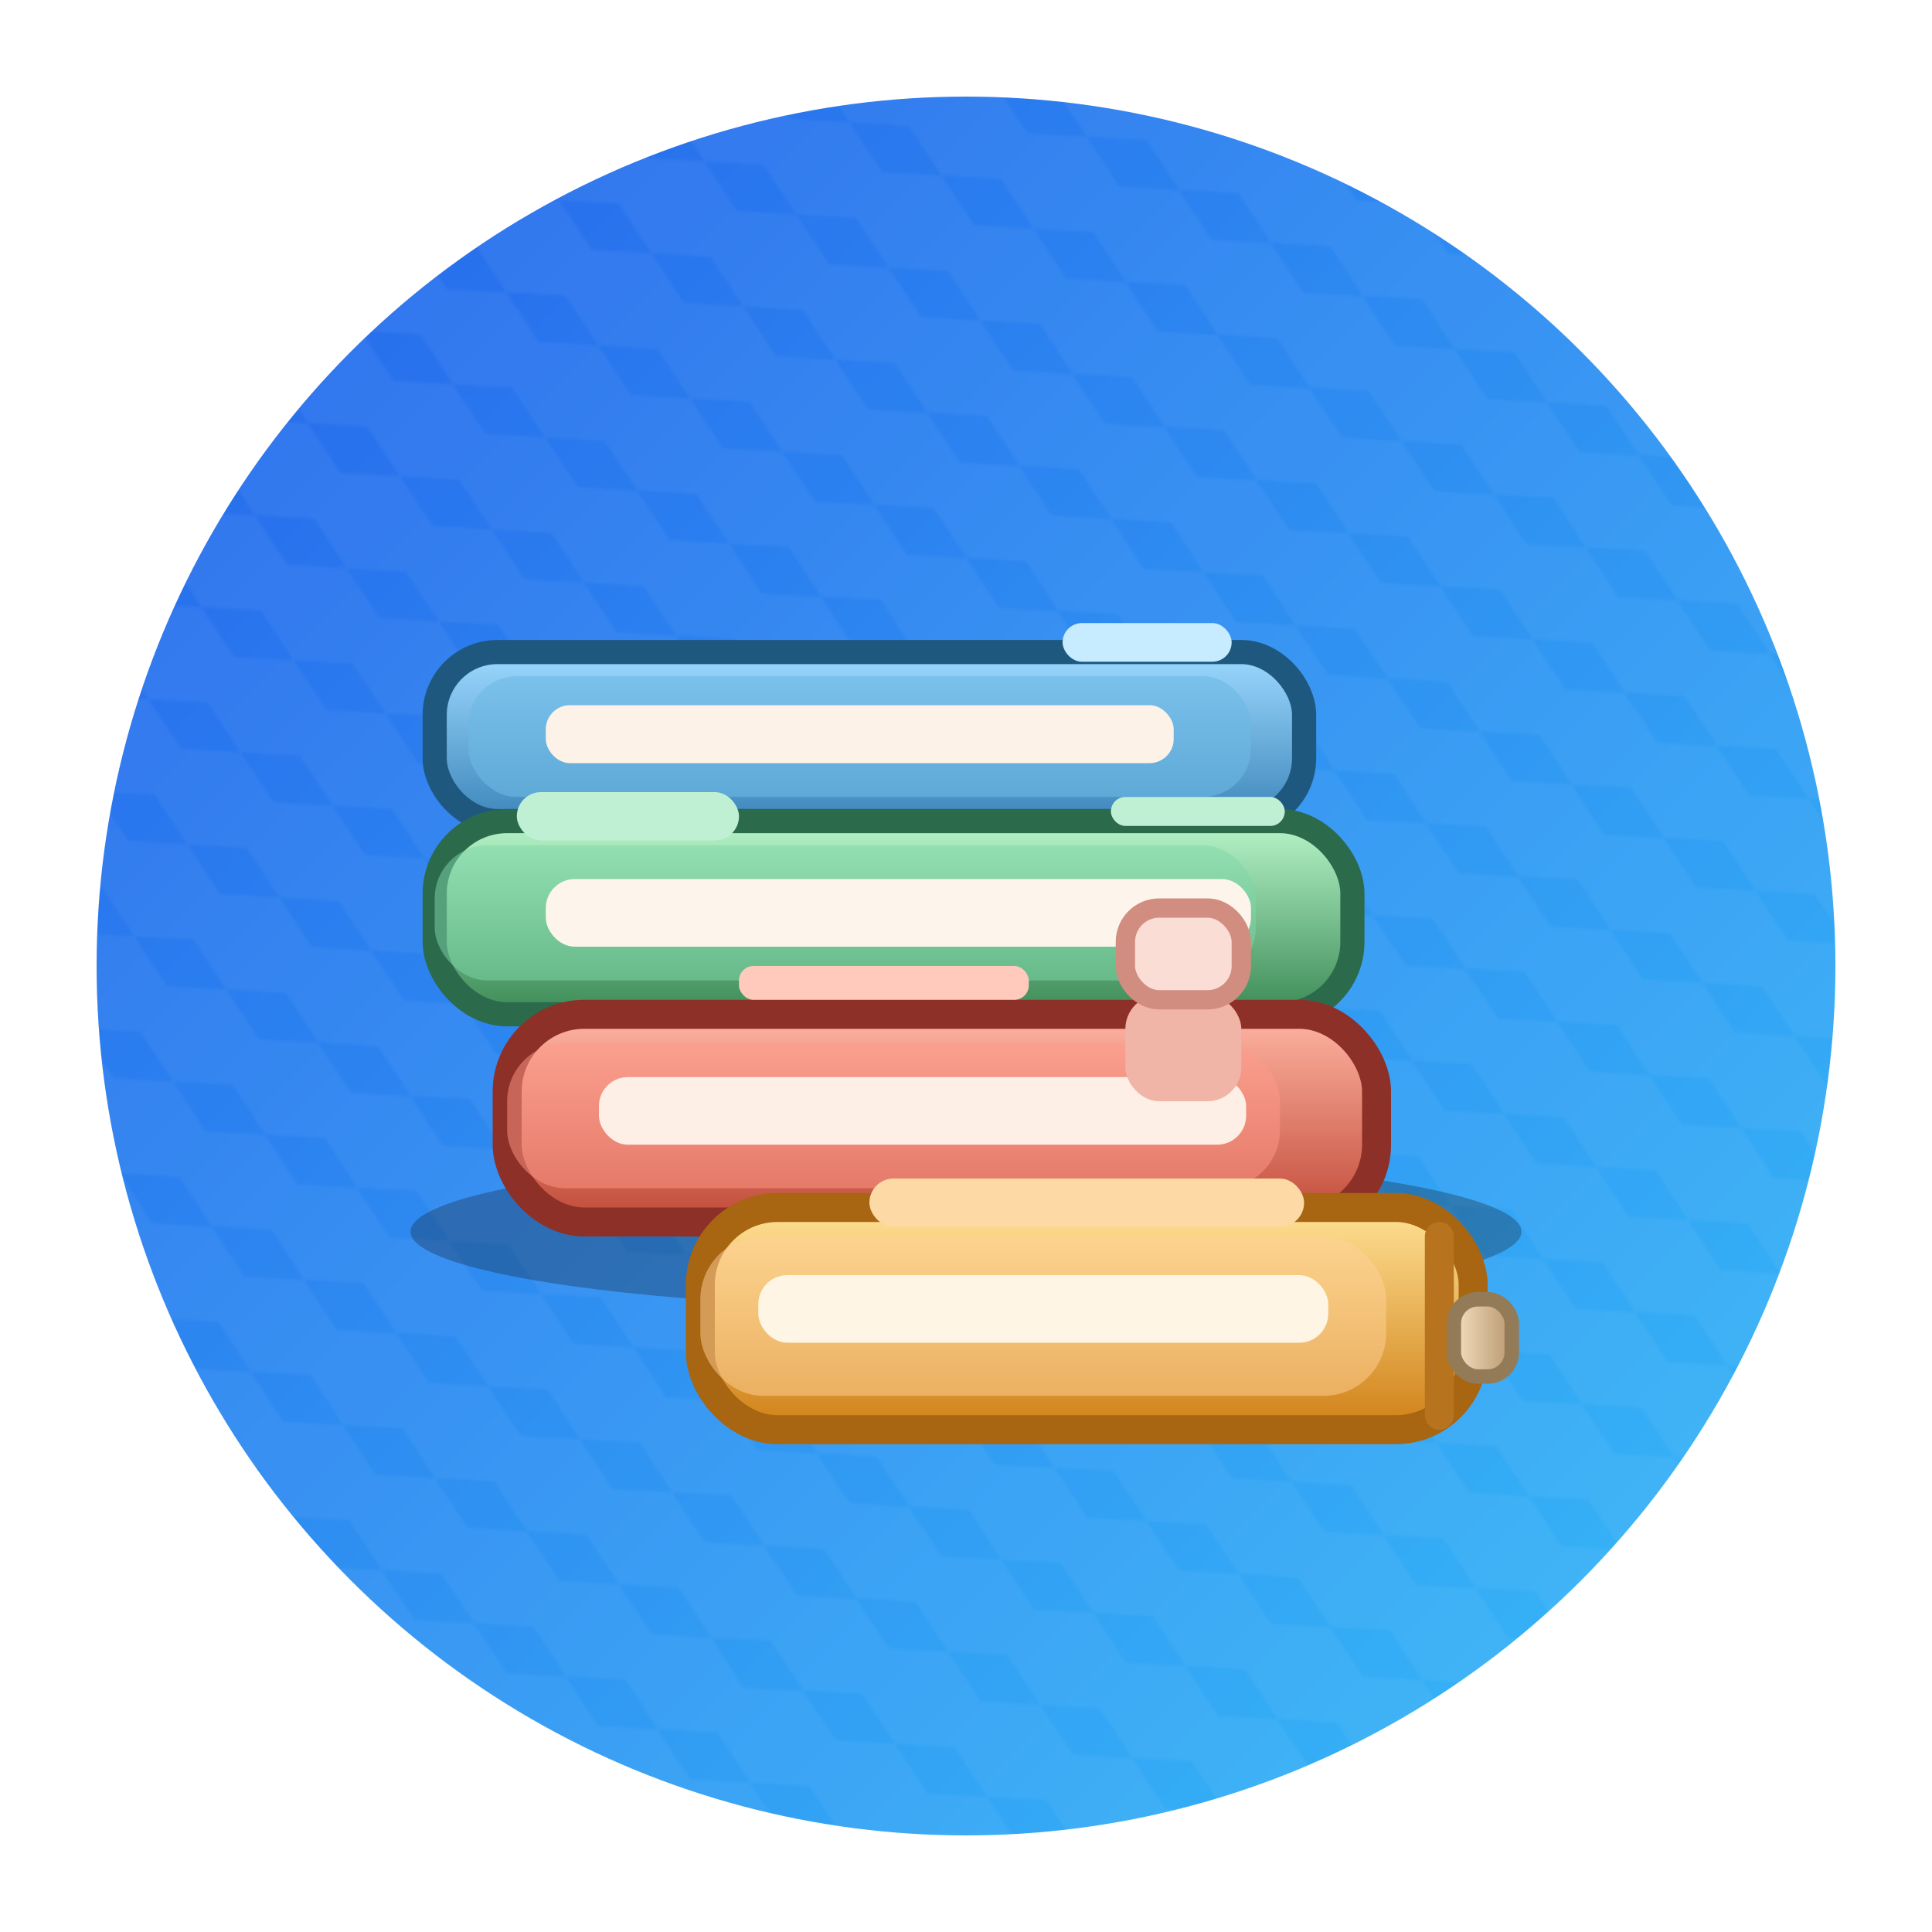
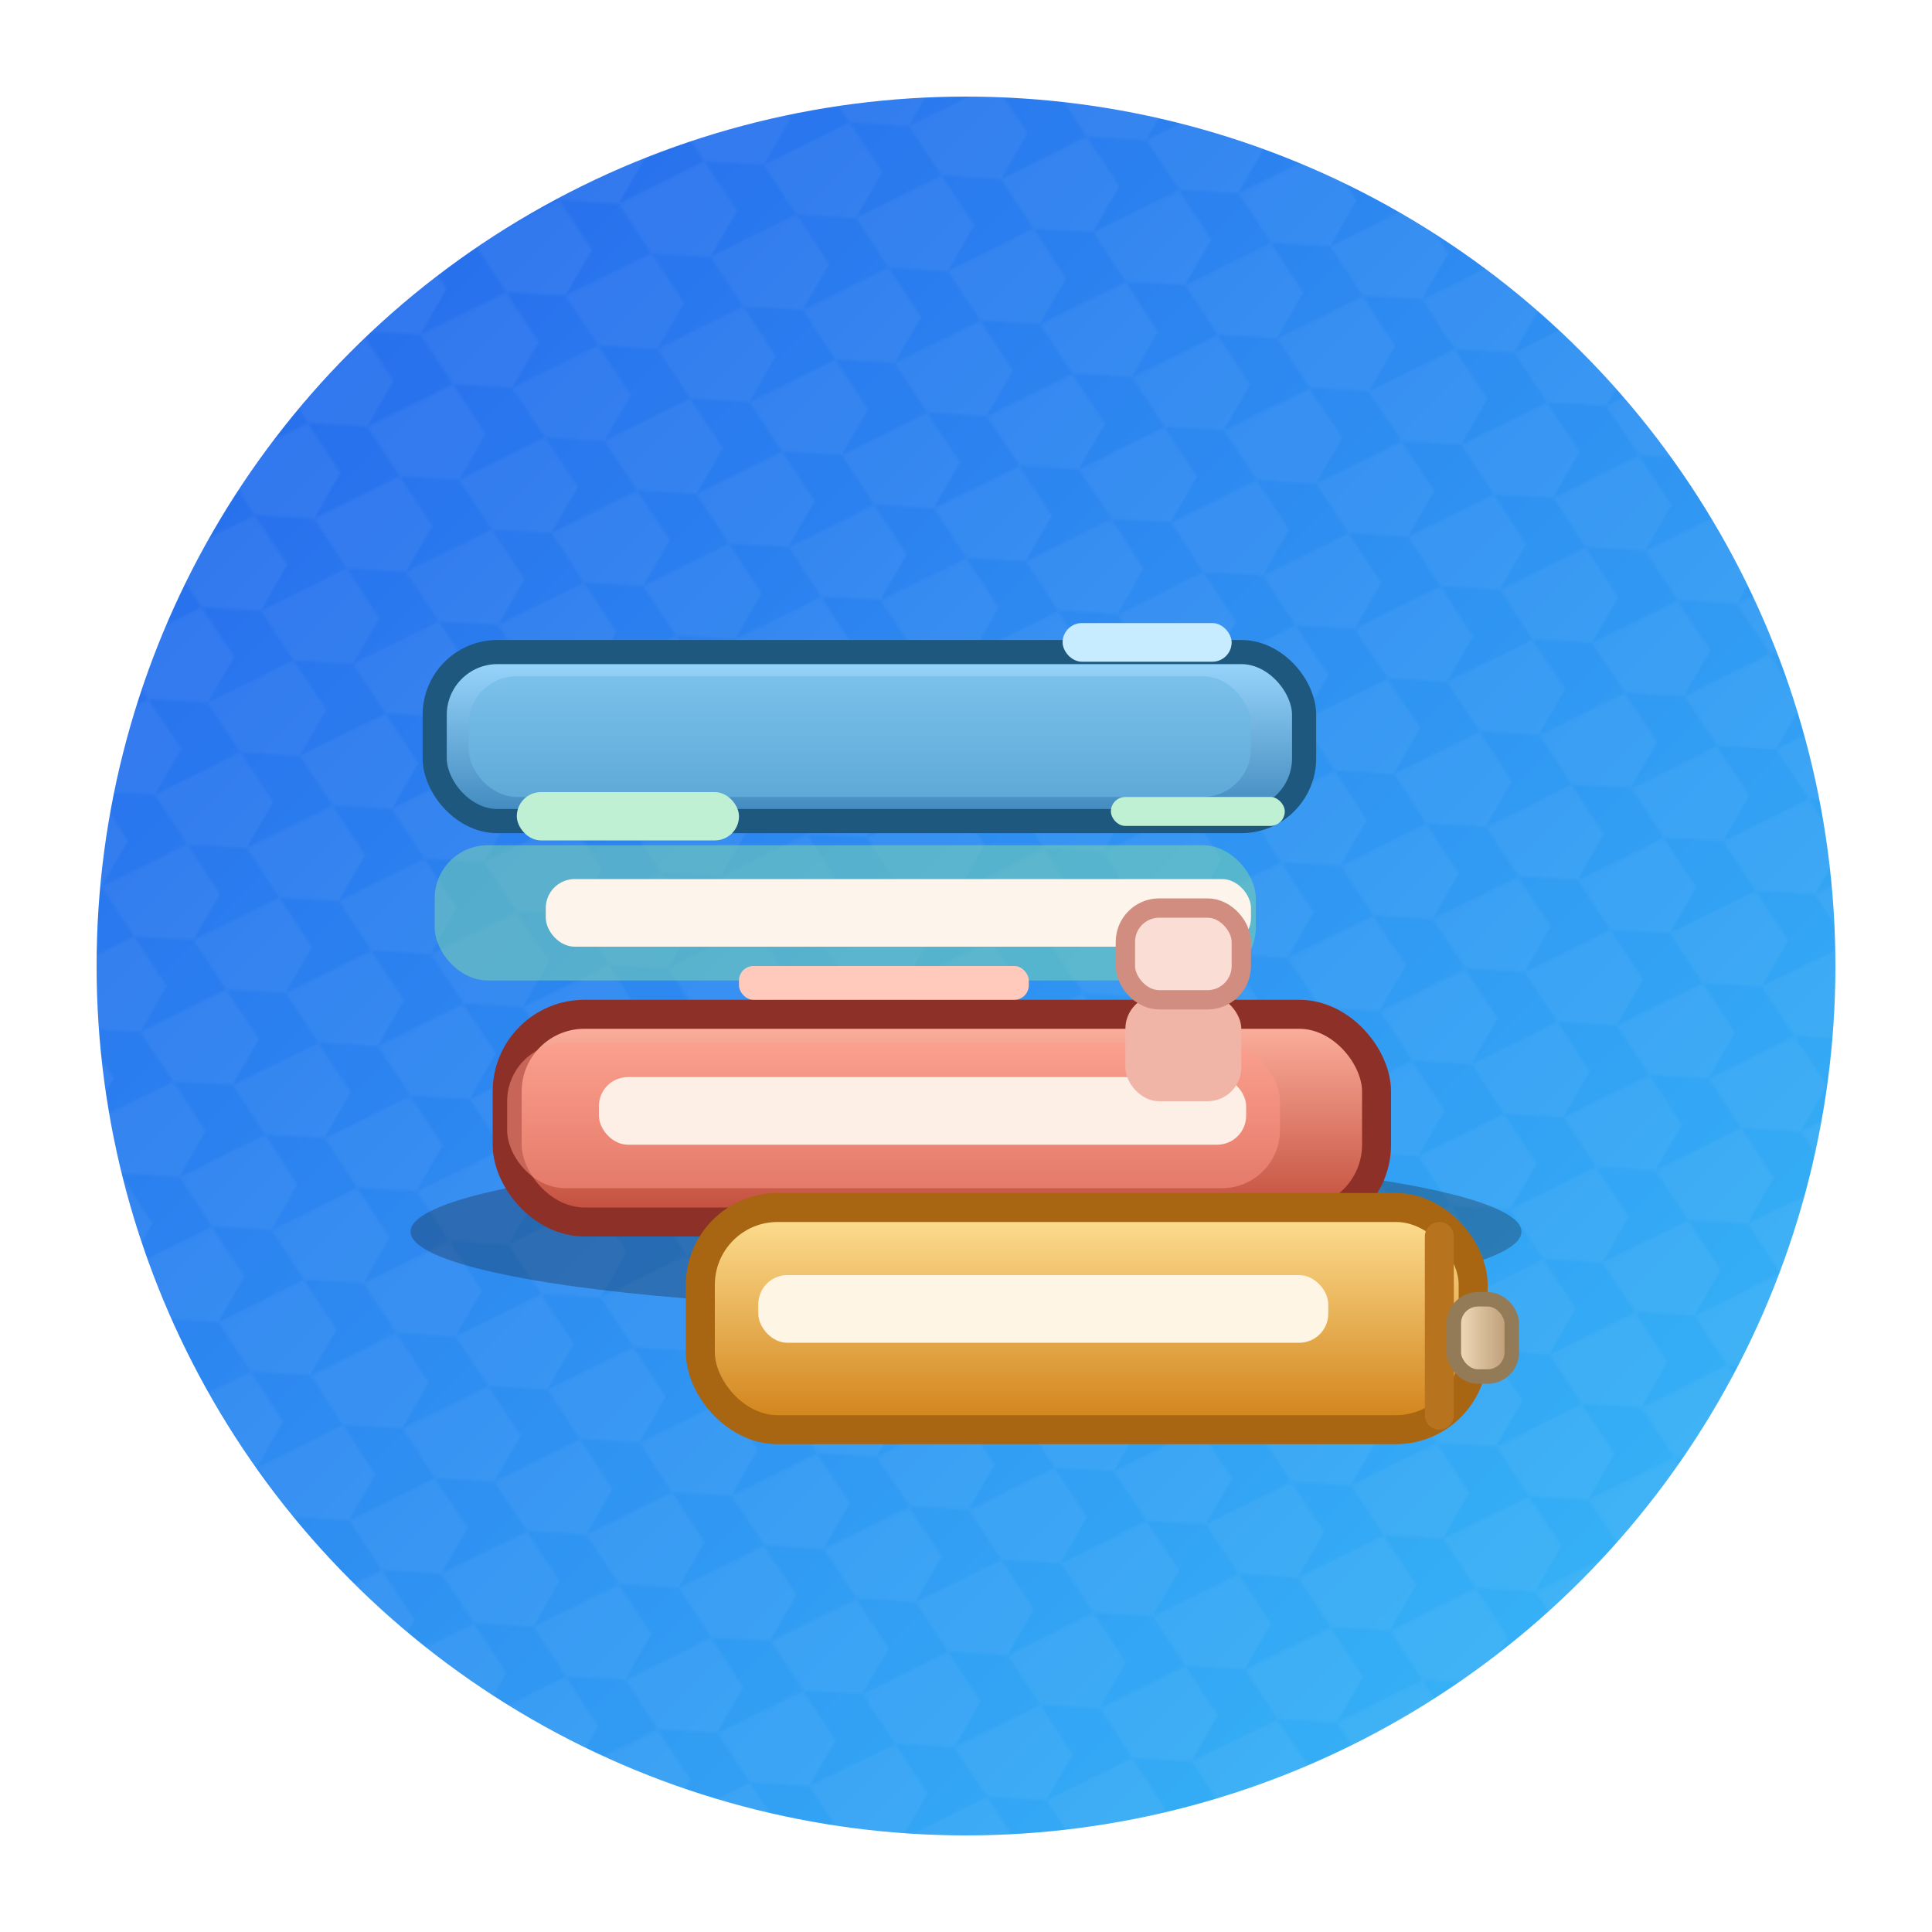
<svg xmlns="http://www.w3.org/2000/svg" width="800" height="800" viewBox="0 0 800 800" fill="none">
  <defs>
    <linearGradient id="bg-grad" x1="0%" y1="0%" x2="100%" y2="100%">
      <stop offset="0%" stop-color="#2563eb" />
      <stop offset="100%" stop-color="#38bdf8" />
    </linearGradient>
    <pattern id="hex-pattern" width="44" height="44" patternUnits="userSpaceOnUse" patternTransform="rotate(30)">
-       <path d="M22 0 L44 11 L44 33 L22 44 L0 33 L0 11 Z" fill="rgba(255,255,255,0.18)" />
+       <path d="M22 0 L44 11 L44 33 L22 44 L0 33 Z" fill="rgba(255,255,255,0.18)" />
    </pattern>
    <filter id="bgShadow" x="0" y="0" width="800" height="800" filterUnits="userSpaceOnUse">
      <feDropShadow dx="0" dy="24" stdDeviation="30" flood-color="#C55004" flood-opacity="0.34" />
    </filter>
    <filter id="objectShadow" x="150" y="200" width="520" height="420" filterUnits="userSpaceOnUse">
      <feDropShadow dx="0" dy="18" stdDeviation="18" flood-color="#0F121C" flood-opacity="0.3" />
    </filter>
    <linearGradient id="bookTeal" x1="0%" y1="0%" x2="0%" y2="100%">
      <stop offset="0%" stop-color="#9DD9FF" />
      <stop offset="100%" stop-color="#3D86BB" />
    </linearGradient>
    <linearGradient id="bookGreen" x1="0%" y1="0%" x2="0%" y2="100%">
      <stop offset="0%" stop-color="#B8F5C9" />
      <stop offset="100%" stop-color="#3B8A56" />
    </linearGradient>
    <linearGradient id="bookRed" x1="0%" y1="0%" x2="0%" y2="100%">
      <stop offset="0%" stop-color="#FFB4A2" />
      <stop offset="100%" stop-color="#C14A38" />
    </linearGradient>
    <linearGradient id="bookYellow" x1="0%" y1="0%" x2="0%" y2="100%">
      <stop offset="0%" stop-color="#FFE195" />
      <stop offset="100%" stop-color="#D08016" />
    </linearGradient>
    <linearGradient id="bookmark" x1="0%" y1="0%" x2="100%" y2="0%">
      <stop offset="0%" stop-color="#F5DFC0" />
      <stop offset="100%" stop-color="#B89871" />
    </linearGradient>
  </defs>
  <circle cx="400" cy="400" r="360" fill="url(#bg-grad)" />
  <circle cx="400" cy="400" r="360" fill="url(#hex-pattern)" opacity="0.25" />
  <g filter="url(#bgShadow)">
  </g>
  <g filter="url(#objectShadow)">
    <g transform="translate(160 300)">
      <ellipse cx="240" cy="210" rx="230" ry="32" fill="#141923" opacity="0.3" />
      <g transform="translate(20 -30)">
        <rect x="0" y="0" width="360" height="70" rx="26" fill="url(#bookTeal)" stroke="#1E587F" stroke-width="10" />
        <rect x="14" y="10" width="324" height="50" rx="20" fill="#6DB9E5" opacity="0.6" />
-         <rect x="46" y="22" width="260" height="24" rx="10" fill="#FDF2E7" />
        <rect x="260" y="-12" width="70" height="16" rx="8" fill="#C7ECFF" />
      </g>
      <g transform="translate(0 40)">
-         <rect x="20" y="0" width="380" height="80" rx="30" fill="url(#bookGreen)" stroke="#2C6A4C" stroke-width="10" />
        <rect x="20" y="10" width="340" height="56" rx="22" fill="#7FD8AA" opacity="0.5" />
        <rect x="66" y="24" width="292" height="28" rx="12" fill="#FDF5EB" />
        <rect x="54" y="-12" width="92" height="20" rx="10" fill="#C0F0D3" />
        <rect x="300" y="-10" width="72" height="12" rx="6" fill="#C0F0D3" />
      </g>
      <g transform="translate(50 120)">
        <rect x="0" y="0" width="360" height="86" rx="32" fill="url(#bookRed)" stroke="#8D3027" stroke-width="12" />
        <rect x="0" y="12" width="320" height="60" rx="24" fill="#FF9B8A" opacity="0.5" />
        <rect x="38" y="26" width="268" height="28" rx="12" fill="#FDEEE6" />
        <rect x="256" y="-8" width="48" height="44" rx="14" fill="#F1B5A7" />
        <rect x="256" y="-44" width="48" height="38" rx="14" fill="#FADDD4" stroke="#D18D80" stroke-width="8" />
        <rect x="96" y="-20" width="120" height="14" rx="6" fill="#FFC9BB" />
      </g>
      <g transform="translate(130 200)">
        <rect x="0" y="0" width="320" height="92" rx="32" fill="url(#bookYellow)" stroke="#A86512" stroke-width="12" />
-         <rect x="0" y="12" width="284" height="66" rx="26" fill="#FFD29A" opacity="0.5" />
        <rect x="24" y="28" width="236" height="28" rx="12" fill="#FEF5E4" />
-         <rect x="70" y="-12" width="180" height="20" rx="10" fill="#FCD9A5" />
        <path d="M306 12 L306 86" stroke="#B8731E" stroke-width="12" stroke-linecap="round" />
        <rect x="312" y="38" width="24" height="32" rx="10" fill="url(#bookmark)" stroke="#947B58" stroke-width="6" />
      </g>
    </g>
  </g>
</svg>